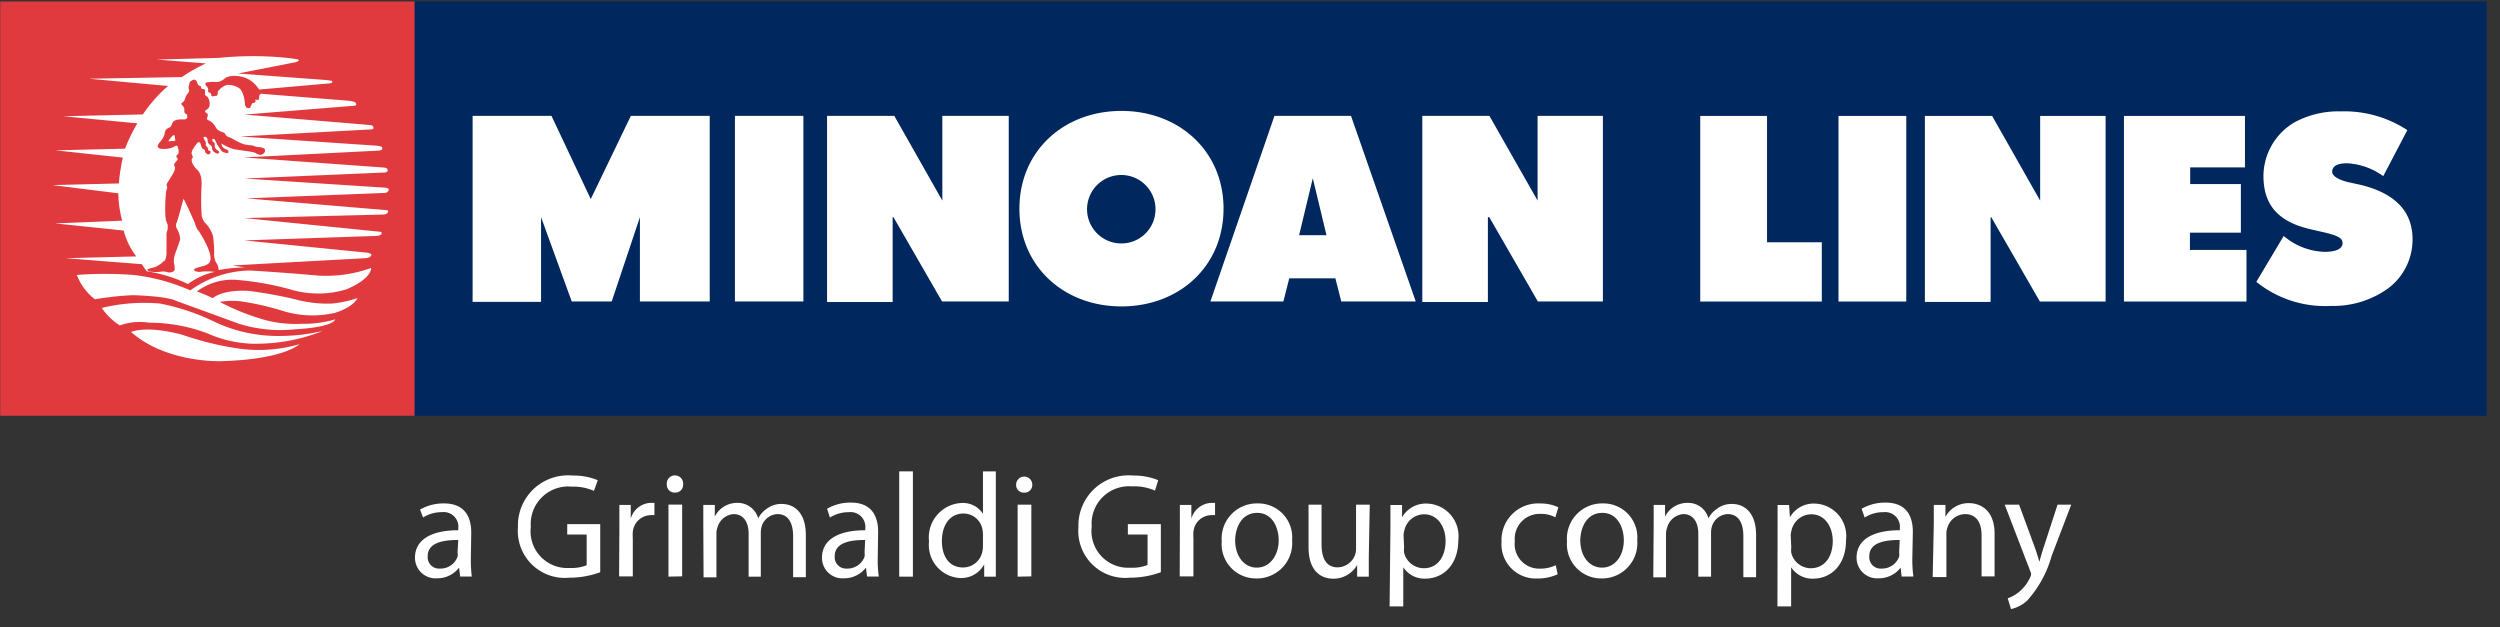
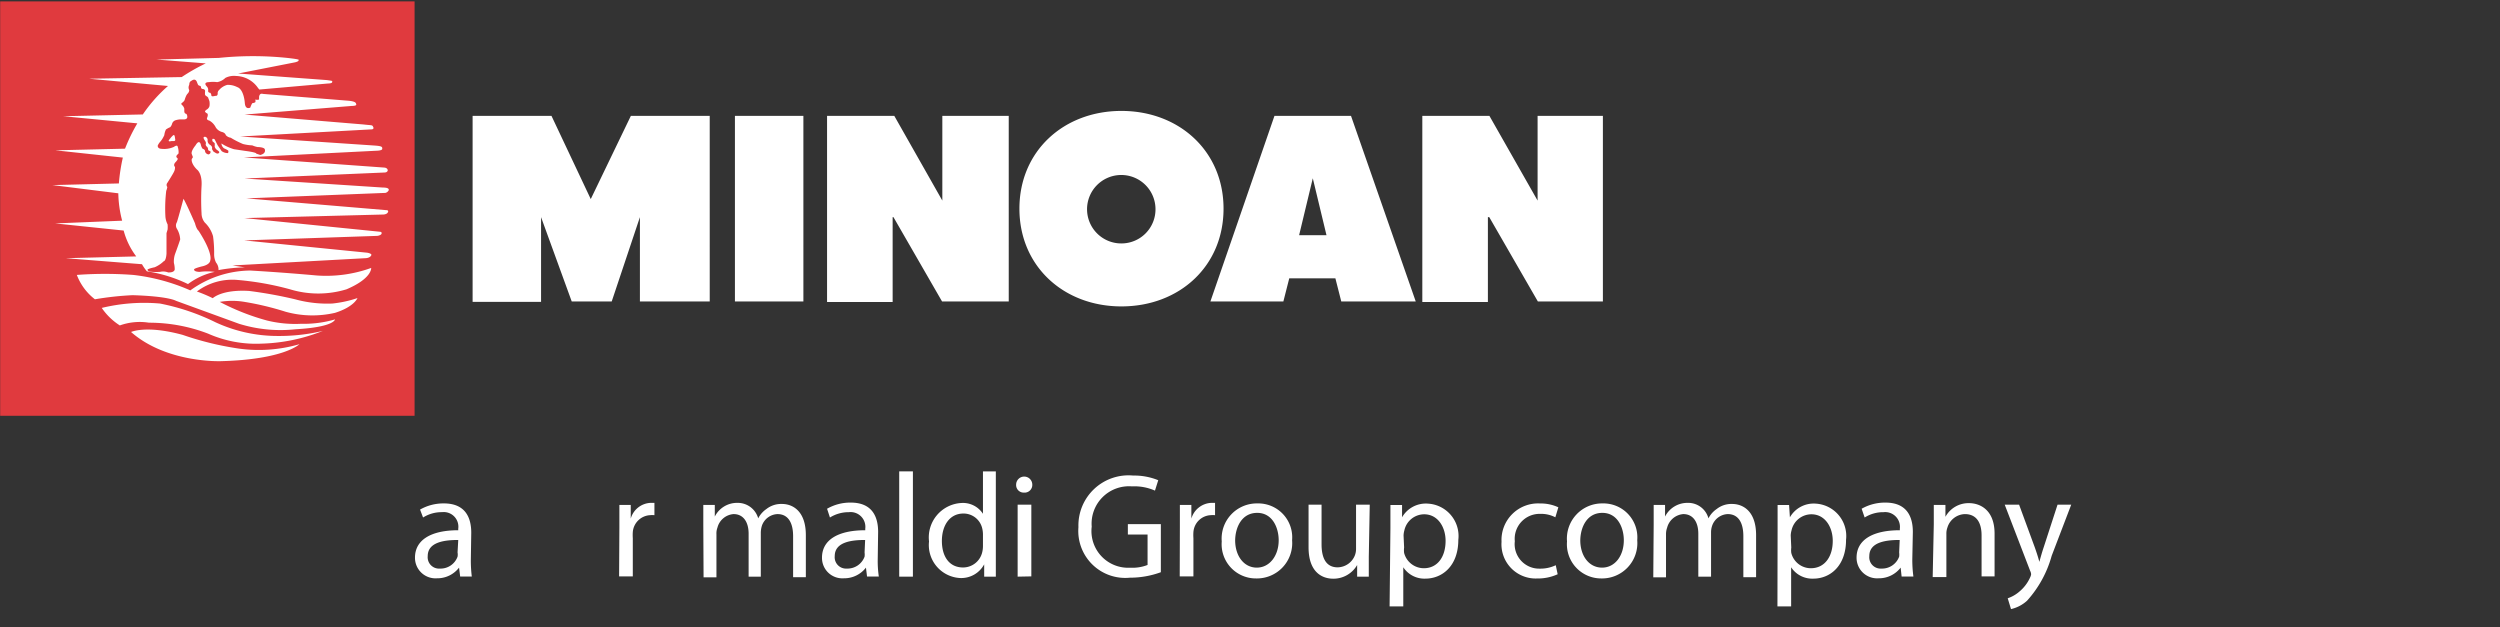
<svg xmlns="http://www.w3.org/2000/svg" width="299" height="75" viewBox="0 0 299 75">
  <rect x="0" y="0" width="299" height="75" fill="#333333" stroke="none" />
  <g>
    <g>
      <g>
        <g>
          <g>
-             <path fill="#00285e" d="M.02.167h297.394v49.562H.02z" />
-           </g>
+             </g>
          <g>
            <g>
              <path fill="#fff" d="M191.706 36.057V13.855h-7.81V23.99l-5.764-10.135h-8.023v22.267h7.843V25.971h.164l5.813 10.086zm-22.383 0l-7.744-22.202h-9.153l-7.663 22.202h8.727l.704-2.767h5.518l.704 2.767zm-10.675-7.925h-3.275l1.637-6.811zm-12.313-3.176c0-6.893-5.322-11.69-12.215-11.69s-12.198 4.797-12.198 11.69 5.305 11.69 12.198 11.69c6.926 0 12.215-4.797 12.215-11.69zm-8.138 0a4.077 4.077 0 0 1-4.06 4.159 4.093 4.093 0 1 1 4.06-4.16zm-17.552 11.1V13.856h-7.942V23.99l-5.747-10.135h-8.04v22.267h7.844V25.971h.098l5.813 10.086zm-24.56 0V13.856h-8.188v22.202zM70.654 23.81l-4.698-9.955h-9.432v22.251h8.187V25.971l3.668 10.086h4.781l3.373-10.086v10.086h8.35V13.855h-9.43z" />
            </g>
            <g>
-               <path fill="#fff" d="M203.348 36.065V13.862h7.99v15.113h6.55v7.09zm16.537 0V13.862h8.105v22.203zm24.086 0l-5.813-10.086h-.082v10.135h-7.86V13.862h8.04l5.747 10.135V13.862h7.827v22.203zm10.053 0V13.862h14.474v6.157h-6.55v1.997h6.06v5.813h-6.092v2.063h6.762v6.173zm24.757.523a13.1 13.1 0 0 1-8.924-2.881l3.275-5.485a7.909 7.909 0 0 0 4.912 1.899c1.425 0 2.129-.41 2.129-1.048 0-.638-.655-.933-2.538-1.359l-1.294-.295c-3.962-.917-5.632-2.98-5.632-6.402a7.499 7.499 0 0 1 3.684-6.369 10.987 10.987 0 0 1 5.534-1.326c2.831-.094 5.622.69 7.99 2.243l-2.881 5.502a8.088 8.088 0 0 0-4.323-1.54c-1.392 0-1.785.492-1.785 1.016s.803.966 1.916 1.244l1.294.278c3.831.884 6.402 2.85 6.402 6.55a7.27 7.27 0 0 1-2.882 5.845 11.2 11.2 0 0 1-6.877 2.128z" />
-             </g>
+               </g>
          </g>
          <g>
            <g>
              <path fill="#e03a3e" d="M.02.167h49.563v49.562H.02z" />
            </g>
            <g>
              <g>
                <path fill="#fff" d="M37.86 32.946c-4.34-.393-7.942-.59-7.942-.59-2.573.03-5.074.86-7.155 2.375a23.48 23.48 0 0 0-6.828-1.85 45.616 45.616 0 0 0-6.746 0 6.664 6.664 0 0 0 2.162 2.914c1.49-.255 2.993-.42 4.502-.491 4.34.13 5.19.671 5.19.671l7.549 2.75c2.18.677 4.476.9 6.746.656 4.666-.262 4.732-1.18 4.732-1.18-1.324.383-2.7.56-4.077.525a14.049 14.049 0 0 1-4.06-.393 27.671 27.671 0 0 1-5.65-2.227 8.908 8.908 0 0 1 2.964 0c1.664.274 3.305.668 4.912 1.179 1.929.536 3.96.58 5.91.13 2.293-.72 2.686-1.767 2.686-1.767-.976.33-1.987.55-3.013.655a14.606 14.606 0 0 1-4.453-.508 52.576 52.576 0 0 0-5.502-.999c-3.274-.196-4.339.868-4.339.868a17.845 17.845 0 0 0-1.9-.802 7.057 7.057 0 0 1 4.913-1.376c2.103.183 4.186.555 6.222 1.114 2.204.673 4.558.673 6.762 0 3.079-1.31 2.948-2.555 2.948-2.555a15.8 15.8 0 0 1-6.534.901z" />
              </g>
              <g>
                <path fill="#fff" d="M33.193 40.183a17.717 17.717 0 0 1-7.417-1.637 26.41 26.41 0 0 0-6.648-2.243 21.596 21.596 0 0 0-6.959.524 7.466 7.466 0 0 0 2.162 2.095 7.04 7.04 0 0 1 3.487-.327 19.649 19.649 0 0 1 7.074 1.31A14.13 14.13 0 0 0 31.26 41.1a21.286 21.286 0 0 0 7.352-1.523c-1.776.42-3.596.623-5.42.606z" />
              </g>
              <g>
                <path fill="#fff" d="M28.543 41.689a36.726 36.726 0 0 1-6.697-1.638c-4.404-1.195-6.173-.344-6.173-.344 4.274 3.75 10.758 3.488 10.758 3.488 7.548-.197 9.382-2.03 9.382-2.03-2.36.685-4.837.864-7.27.524z" />
              </g>
              <g>
                <path fill="#fff" d="M46.472 22.792s.23-.36-.655-.36l-16.57-1.081 16.767-.72s.327 0 .36-.263c0 0 0-.294-.426-.327l-16.767-1.212 15.85-.802s.688 0 .688-.23c0-.228 0-.327-.95-.392l-16.046-1.08 15.719-.852s.327 0 .196-.279c-.13-.278-.098-.18-1.195-.31l-14.196-1.18 12.804-1.031s.59 0 .557-.164c-.033-.164 0-.36-.884-.458l-10.283-.819s-.393-.164-.458.36v.295c0 .033-.295.098-.426 0-.01.098-.01.197 0 .295 0 0 0 .098-.393.163a3.276 3.276 0 0 0-.23.524s-.589.328-.654-.556c0 0-.099-1.638-.917-1.9a2.407 2.407 0 0 0-1.18-.262 1.932 1.932 0 0 0-.982.623.475.475 0 0 0-.163.425s0 .262-.197.262c-.196 0-.426.131-.556 0a.573.573 0 0 0-.131-.36s-.262 0-.262-.23a.622.622 0 0 0-.18-.556s-.475-.475.278-.491c.326-.045.656-.045.982 0 .371-.066.714-.243.983-.508a2.292 2.292 0 0 1 1.277-.229 3.275 3.275 0 0 1 2.62 1.425l.163.196 8.187-.72s.524 0 .524-.164.164-.131-.622-.246l-10.627-.786 6.828-1.342s.393-.098.393-.197c0-.098.393-.13-1.342-.327a40.003 40.003 0 0 0-8.187 0l-7.45.196 5.894.459c-.999.475-1.962 1.022-2.882 1.637l-11.085.197 9.448.867a17.83 17.83 0 0 0-3.013 3.406l-9.513.213 8.858.851a20.763 20.763 0 0 0-1.473 3.03l-8.334.196 8.072.868a22.169 22.169 0 0 0-.475 3.094l-7.941.197 7.875.982a13.77 13.77 0 0 0 .459 3.275l-8.007.327 8.187.852a8.858 8.858 0 0 0 1.506 3.094l-8.432.213 9.12.72c.167.304.364.59.59.852 1.704.258 3.36.771 4.912 1.523a8.187 8.187 0 0 1 3.192-1.458 6.779 6.779 0 0 0-1.8 0s-.656 0-.656-.262c0 0-.229-.098.917-.392 0 0 .983-.164 1.015-.754 0 0 .36-.77-1.408-3.52 0 0-.229-.13-.425-.884 0 0-1.016-2.341-1.376-2.93 0 0-.59 2.193-.786 2.799a.737.737 0 0 0 0 .786c.234.387.37.825.393 1.277 0 0-.163.524-.622 1.768-.11.338-.155.694-.13 1.048.066.251.1.51.097.77 0 0 0 .393-.786.36a1.637 1.637 0 0 0-.982-.066s-1.474.099-1.474-.229c0 0-.196-.098.852-.327a3.586 3.586 0 0 0 1.08-.72s.262 0 .328-.901v-2.456l.13-.426c.02-.207.02-.415 0-.622a2.472 2.472 0 0 1-.261-.933 17.847 17.847 0 0 1 .098-3.079 2.03 2.03 0 0 0 .131-.458.393.393 0 0 1 0-.491s.688-1.08.786-1.31c.101-.185.147-.396.131-.606 0 0-.23-.164 0-.491 0 0 .328-.328.328-.459 0-.13-.197-.163-.164-.294.033-.131 0-.099.262-.36a1.965 1.965 0 0 0-.098-.786s0-.328-.459 0c-.472.21-.993.289-1.506.229 0 0-.459 0-.426-.393.091-.193.213-.37.36-.524.171-.222.314-.464.426-.72.025-.234.092-.461.196-.672.158-.113.328-.206.508-.278.11-.12.19-.267.23-.426a.639.639 0 0 1 .376-.393c.196-.064.4-.102.606-.114h.474s.36 0 .36-.295c0 0 0-.36-.196-.393 0 0-.147 0-.164-.295V13a.851.851 0 0 0-.294-.458s-.131-.131 0-.23a.966.966 0 0 0 .327-.327c.055-.21.132-.412.23-.606l.098-.147a.622.622 0 0 0 .229-.458.655.655 0 0 1 0-.623s0-.327.164-.425c.163-.099.49-.393.72 0l.131.327a.311.311 0 0 0 .197.197.196.196 0 0 1 .196.229.213.213 0 0 0 .197.164s.294 0 .294.262a1.637 1.637 0 0 0 0 .458.77.77 0 0 0 .23.18s.196.148.163.246c.057.11.1.224.131.344.026.184.026.372 0 .556a.688.688 0 0 1-.294.393s-.295.164-.23.295c.07.085.16.152.262.196 0 0 .131.099 0 .459 0 0-.196.295.246.393.334.188.602.474.77.819.184.283.472.483.802.556 0 0 .327.098.393.36a.999.999 0 0 0 .59.312c.47.289.963.54 1.473.753.364.092.737.147 1.113.163.199.09.408.157.622.197 0 0 .688 0 .852.23 0 0 .262.523-.524.72l-.491-.164s.163-.131-1.343-.328l-1.31-.196a6.008 6.008 0 0 1-1.506-.688c.017.235.137.45.327.59.173.068.338.156.491.262 0 0 .099.36-.163.294-.224-.02-.439-.099-.623-.229l-.49-.72-.345-.688s-.393-.262-.262.23l.262.228c.009.142.009.284 0 .426a.77.77 0 0 0 .295.393s.311.197.246.295c-.066.098-.164.23-.508 0s-.098 0-.098 0a2.619 2.619 0 0 1-.262-.426s.13-.262-.23-.491a.606.606 0 0 1-.294-.491.41.41 0 0 0-.23-.459s-.425-.114-.163.328l.164.262a.491.491 0 0 1 0 .327c.023.12.094.227.196.295a.59.59 0 0 1 .098.36.557.557 0 0 0 .262.131s.131.262-.196.393a.491.491 0 0 1-.426-.327.311.311 0 0 0-.262-.328s-.163-.098-.262-.557c0 0-.163-.654-.622.131 0 0-.557.655-.458 1.016l.098.262c.045.07.045.159 0 .229a.311.311 0 0 0-.098.295s0 .458.622 1.08c0 0 .655.426.557 1.981a29.013 29.013 0 0 0 0 3.275c.002.4.14.787.393 1.097.468.447.808 1.013.982 1.637.096.706.14 1.417.13 2.129-.007.352.072.7.23 1.015.206.254.31.574.295.9a19.21 19.21 0 0 1 3.144-.327l-1.474-.23 15.882-.867s.54 0 .704-.327c0 0 .197-.197-.458-.328l-14.736-1.473 15.882-.54a.95.95 0 0 0 .491-.165s.23-.262-.098-.327l-16.242-1.637 16.602-.426s.426 0 .557-.262c0 0 .164-.262-.196-.262L29.46 23.725l16.635-.655a.622.622 0 0 0 .377-.278z" />
              </g>
              <g>
                <path fill="#fff" d="M20.766 16.155s-.115 0-.557.589c0 0-.18.246.279.131h.294s.197 0 .18-.164c-.016-.164-.065-.655-.196-.556z" />
              </g>
            </g>
          </g>
        </g>
        <g>
          <g>
            <path fill="#fff" d="M54.724 66.07c.03.168.03.34 0 .507a2.161 2.161 0 0 1-2.112 1.425 1.359 1.359 0 0 1-1.457-1.49c0-1.687 2.014-1.932 3.651-1.932zm1.638-2.358c0-1.72-.639-3.504-3.275-3.504a5.65 5.65 0 0 0-2.849.737l.36.95a4.142 4.142 0 0 1 2.26-.64 1.752 1.752 0 0 1 1.948 1.982v.18c-3.324 0-5.174 1.195-5.174 3.275a2.456 2.456 0 0 0 2.636 2.472 3.275 3.275 0 0 0 2.636-1.277l.131 1.064h1.392a15.375 15.375 0 0 1-.114-2.046z" />
          </g>
          <g>
-             <path fill="#fff" d="M71.787 68.437c-1.184.438-2.437.66-3.7.655a5.616 5.616 0 0 1-6.14-6.042 5.993 5.993 0 0 1 6.55-6.173 7.45 7.45 0 0 1 2.996.557l-.459 1.277a5.993 5.993 0 0 0-2.636-.507 4.486 4.486 0 0 0-4.912 4.813 4.388 4.388 0 0 0 4.634 4.912 4.912 4.912 0 0 0 2.046-.327v-3.668h-2.325V62.69h3.946z" />
-           </g>
+             </g>
          <g>
            <path fill="#fff" d="M74.078 63.057v-2.67h1.359v1.638a2.587 2.587 0 0 1 2.39-1.883h.443v1.474a2.816 2.816 0 0 0-.54 0 2.194 2.194 0 0 0-2.047 2.014 5.192 5.192 0 0 0 0 .736v4.569h-1.638z" />
          </g>
          <g>
-             <path fill="#fff" d="M79.948 68.963V60.35h1.637v8.58zm1.467-10.302a.917.917 0 0 1-.714.249.917.917 0 0 1-.95-.95.982.982 0 1 1 1.949 0 .917.917 0 0 1-.285.701z" />
-           </g>
+             </g>
          <g>
            <path fill="#fff" d="M84.115 62.713v-2.325h1.375v1.392a2.98 2.98 0 0 1 2.718-1.637 2.538 2.538 0 0 1 2.473 1.85c.23-.447.567-.83.982-1.114a2.849 2.849 0 0 1 1.883-.605c1.146 0 2.833.736 2.833 3.733v5.026h-1.523v-4.912c0-1.637-.622-2.636-1.867-2.636-.85.035-1.59.588-1.866 1.392-.078.255-.122.52-.131.786v5.305h-1.457v-5.141c0-1.36-.606-2.342-1.801-2.342a2.161 2.161 0 0 0-1.933 1.638 1.9 1.9 0 0 0-.114.77v5.157h-1.54z" />
          </g>
          <g>
            <path fill="#fff" d="M103.403 66.07c.022.168.022.339 0 .507a2.178 2.178 0 0 1-2.128 1.425 1.359 1.359 0 0 1-1.441-1.49c0-1.687 1.998-1.932 3.635-1.932zm1.621-2.456c0-1.72-.638-3.504-3.274-3.504a5.535 5.535 0 0 0-2.833.737l.344 1.048a4.225 4.225 0 0 1 2.26-.639 1.768 1.768 0 0 1 1.964 1.981v.18c-3.324 0-5.174 1.196-5.174 3.275a2.44 2.44 0 0 0 2.62 2.472 3.275 3.275 0 0 0 2.636-1.277l.131 1.064h1.408a12.903 12.903 0 0 1-.13-2.046z" />
          </g>
          <g>
            <path fill="#fff" d="M107.546 56.376h1.637v12.591h-1.637z" />
          </g>
          <g>
            <path fill="#fff" d="M117.562 65.332a3.045 3.045 0 0 1-.082.688 2.358 2.358 0 0 1-2.292 1.85c-1.67 0-2.538-1.326-2.538-3.176s.933-3.275 2.57-3.275a2.292 2.292 0 0 1 2.26 1.801c.05.215.078.435.082.655zm0-8.956v5.076a2.849 2.849 0 0 0-2.587-1.294 4.126 4.126 0 0 0-3.864 4.601 3.946 3.946 0 0 0 3.7 4.372 3.111 3.111 0 0 0 2.898-1.637v1.473h1.392v-12.59z" />
          </g>
          <g>
            <path fill="#fff" d="M121.71 68.967v-8.612h1.638v8.58zm1.468-10.302a.917.917 0 0 1-.715.25.9.9 0 0 1-.933-.95.966.966 0 0 1 1.932 0 .917.917 0 0 1-.284.7z" />
          </g>
          <g>
            <path fill="#fff" d="M138.838 68.437a10.709 10.709 0 0 1-3.7.655 5.616 5.616 0 0 1-6.157-6.042 5.993 5.993 0 0 1 6.55-6.173 7.58 7.58 0 0 1 2.995.557l-.392 1.244a6.074 6.074 0 0 0-2.751-.507 4.47 4.47 0 0 0-4.814 4.814 4.388 4.388 0 0 0 4.617 4.912 4.912 4.912 0 0 0 2.063-.328v-3.635h-2.357V62.69h3.946z" />
          </g>
          <g>
            <path fill="#fff" d="M141.112 63.057v-2.67h1.375v1.638a2.603 2.603 0 0 1 2.407-1.883h.426v1.474a2.736 2.736 0 0 0-.54 0 2.178 2.178 0 0 0-2.047 2.014 5.059 5.059 0 0 0 0 .736v4.569h-1.638z" />
          </g>
          <g>
            <path fill="#fff" d="M147.724 64.613a5.097 5.097 0 0 0 0 .082zm0 .041c.014-1.609.802-3.315 2.636-3.315 1.85 0 2.571 1.817 2.571 3.274 0 1.867-1.097 3.275-2.62 3.275-1.511 0-2.571-1.356-2.587-3.234zm0 .041zm6.812-.082a4.06 4.06 0 0 0-4.143-4.404 4.208 4.208 0 0 0-4.273 4.552 4.093 4.093 0 0 0 4.126 4.42 4.224 4.224 0 0 0 4.29-4.568z" />
          </g>
          <g>
            <path fill="#fff" d="M163.707 66.61v2.357h-1.392v-1.391a3.275 3.275 0 0 1-2.849 1.637c-1.342 0-2.963-.77-2.963-3.766v-5.092h1.555v4.732c0 1.637.524 2.767 1.932 2.767a2.26 2.26 0 0 0 2.063-1.457c.092-.252.136-.518.131-.786v-5.256h1.638z" />
          </g>
          <g>
            <path fill="#fff" d="M167.866 64.046c.007-.21.04-.419.098-.622a2.44 2.44 0 0 1 2.358-1.915c1.654 0 2.57 1.539 2.57 3.176 0 1.916-.965 3.275-2.603 3.275a2.44 2.44 0 0 1-2.357-1.834 2.554 2.554 0 0 1 0-.639zm-1.67 8.482h1.637v-4.683c.58.884 1.58 1.4 2.636 1.36 2.03 0 3.946-1.524 3.946-4.635a3.88 3.88 0 0 0-3.667-4.338 3.275 3.275 0 0 0-3.062 1.637v-1.474h-1.392v2.8z" />
          </g>
          <g>
            <path fill="#fff" d="M186.297 68.68a5.714 5.714 0 0 1-2.472.507 4.093 4.093 0 0 1-4.241-4.388 4.372 4.372 0 0 1 4.617-4.584 5.027 5.027 0 0 1 2.178.458l-.36 1.196a3.668 3.668 0 0 0-1.818-.41 2.98 2.98 0 0 0-3.029 3.275 2.93 2.93 0 0 0 2.98 3.275 4.224 4.224 0 0 0 1.916-.41z" />
          </g>
          <g>
            <path fill="#fff" d="M189.002 64.613a5.097 5.097 0 0 0 0 .082zm0 .041c.013-1.609.802-3.315 2.636-3.315 1.85 0 2.571 1.817 2.571 3.274 0 1.867-1.064 3.275-2.603 3.275-1.528 0-2.588-1.356-2.604-3.234zm6.812-.04a4.06 4.06 0 0 0-4.143-4.405 4.208 4.208 0 0 0-4.257 4.552 4.093 4.093 0 0 0 4.11 4.42 4.224 4.224 0 0 0 4.29-4.568z" />
          </g>
          <g>
            <path fill="#fff" d="M197.78 62.713v-2.325h1.36v1.392a2.996 2.996 0 0 1 2.718-1.637 2.505 2.505 0 0 1 2.472 1.85c.23-.447.567-.83.983-1.113a2.833 2.833 0 0 1 1.866-.606c1.163 0 2.85.736 2.85 3.733v5.026h-1.524v-4.912c0-1.637-.622-2.636-1.866-2.636-.85.035-1.59.588-1.867 1.392-.086.253-.13.519-.13.786v5.305h-1.524v-5.141c0-1.36-.605-2.342-1.8-2.342a2.178 2.178 0 0 0-1.933 1.638 2.227 2.227 0 0 0-.13.77v5.157h-1.523z" />
          </g>
          <g>
            <path fill="#fff" d="M214.17 64.046c.008-.21.041-.419.099-.622a2.44 2.44 0 0 1 2.374-1.915c1.637 0 2.554 1.539 2.554 3.176 0 1.916-.982 3.275-2.62 3.275a2.407 2.407 0 0 1-2.34-1.834 2.554 2.554 0 0 1 0-.639zm-1.588 8.482h1.638v-4.683a3.013 3.013 0 0 0 2.652 1.36c2.014 0 3.914-1.524 3.914-4.635a3.88 3.88 0 0 0-3.652-4.338 3.275 3.275 0 0 0-3.062 1.637l-.098-1.474H212.6v2.8z" />
          </g>
          <g>
            <path fill="#fff" d="M227.139 66.07c.022.168.022.339 0 .507a2.178 2.178 0 0 1-2.113 1.425 1.359 1.359 0 0 1-1.457-1.49c0-1.687 1.998-1.932 3.635-1.932zm1.637-2.456c0-1.72-.639-3.504-3.275-3.504a5.65 5.65 0 0 0-2.849.736l.36 1.048a4.142 4.142 0 0 1 2.26-.638 1.768 1.768 0 0 1 1.949 1.981v.18c-3.324 0-5.175 1.195-5.175 3.275a2.456 2.456 0 0 0 2.637 2.472 3.275 3.275 0 0 0 2.636-1.277l.114 1.064h1.409a15.176 15.176 0 0 1-.131-2.046z" />
          </g>
          <g>
            <path fill="#fff" d="M231.281 62.714v-2.325h1.392v1.424a3.144 3.144 0 0 1 2.833-1.637c1.195 0 3.045.704 3.045 3.651v5.108h-1.555v-4.912c0-1.391-.524-2.537-1.998-2.537a2.26 2.26 0 0 0-2.096 1.637 2.047 2.047 0 0 0-.115.737v5.157h-1.637z" />
          </g>
          <g>
            <path fill="#fff" d="M241.482 60.355l1.866 5.076c.197.556.426 1.244.557 1.768.148-.524.328-1.179.54-1.801l1.638-5.043h1.637l-2.341 6.124a13.246 13.246 0 0 1-2.947 5.37 4.24 4.24 0 0 1-1.916.999l-.393-1.294c.497-.168.959-.43 1.359-.77a4.716 4.716 0 0 0 1.326-1.735c.057-.113.095-.235.115-.36a1.031 1.031 0 0 0-.115-.41l-3.045-7.924z" />
          </g>
        </g>
      </g>
    </g>
  </g>
</svg>